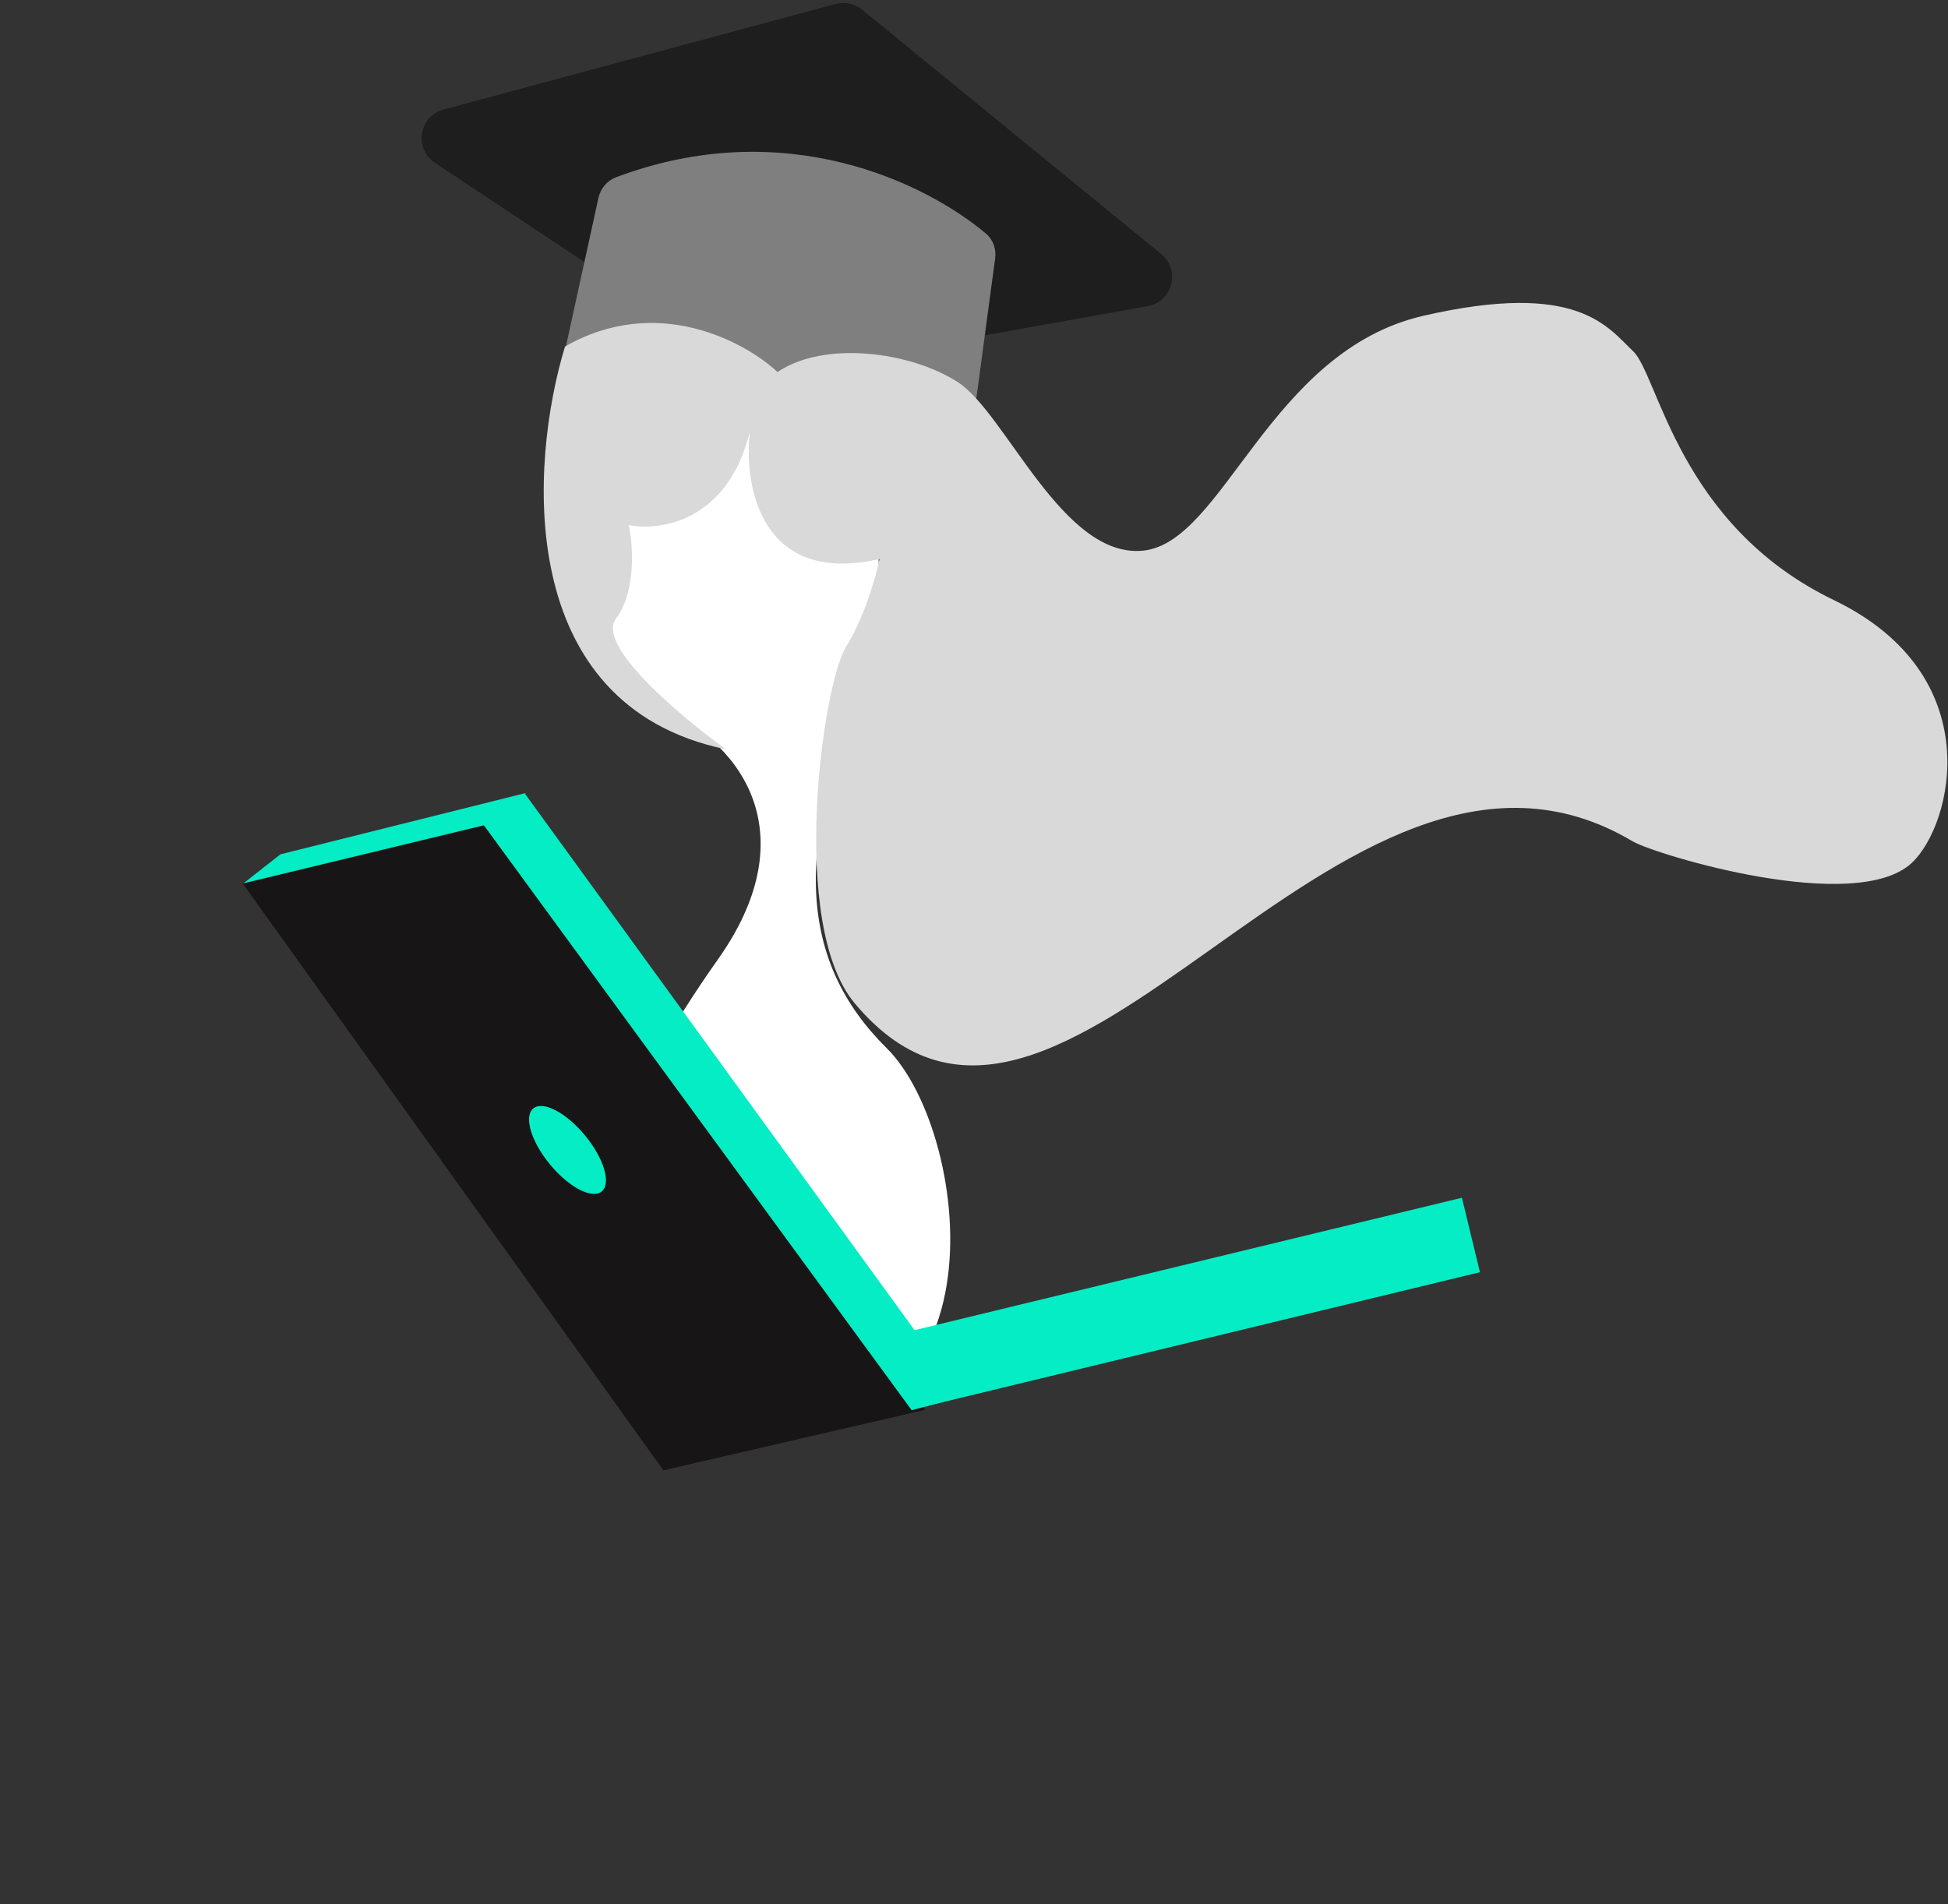
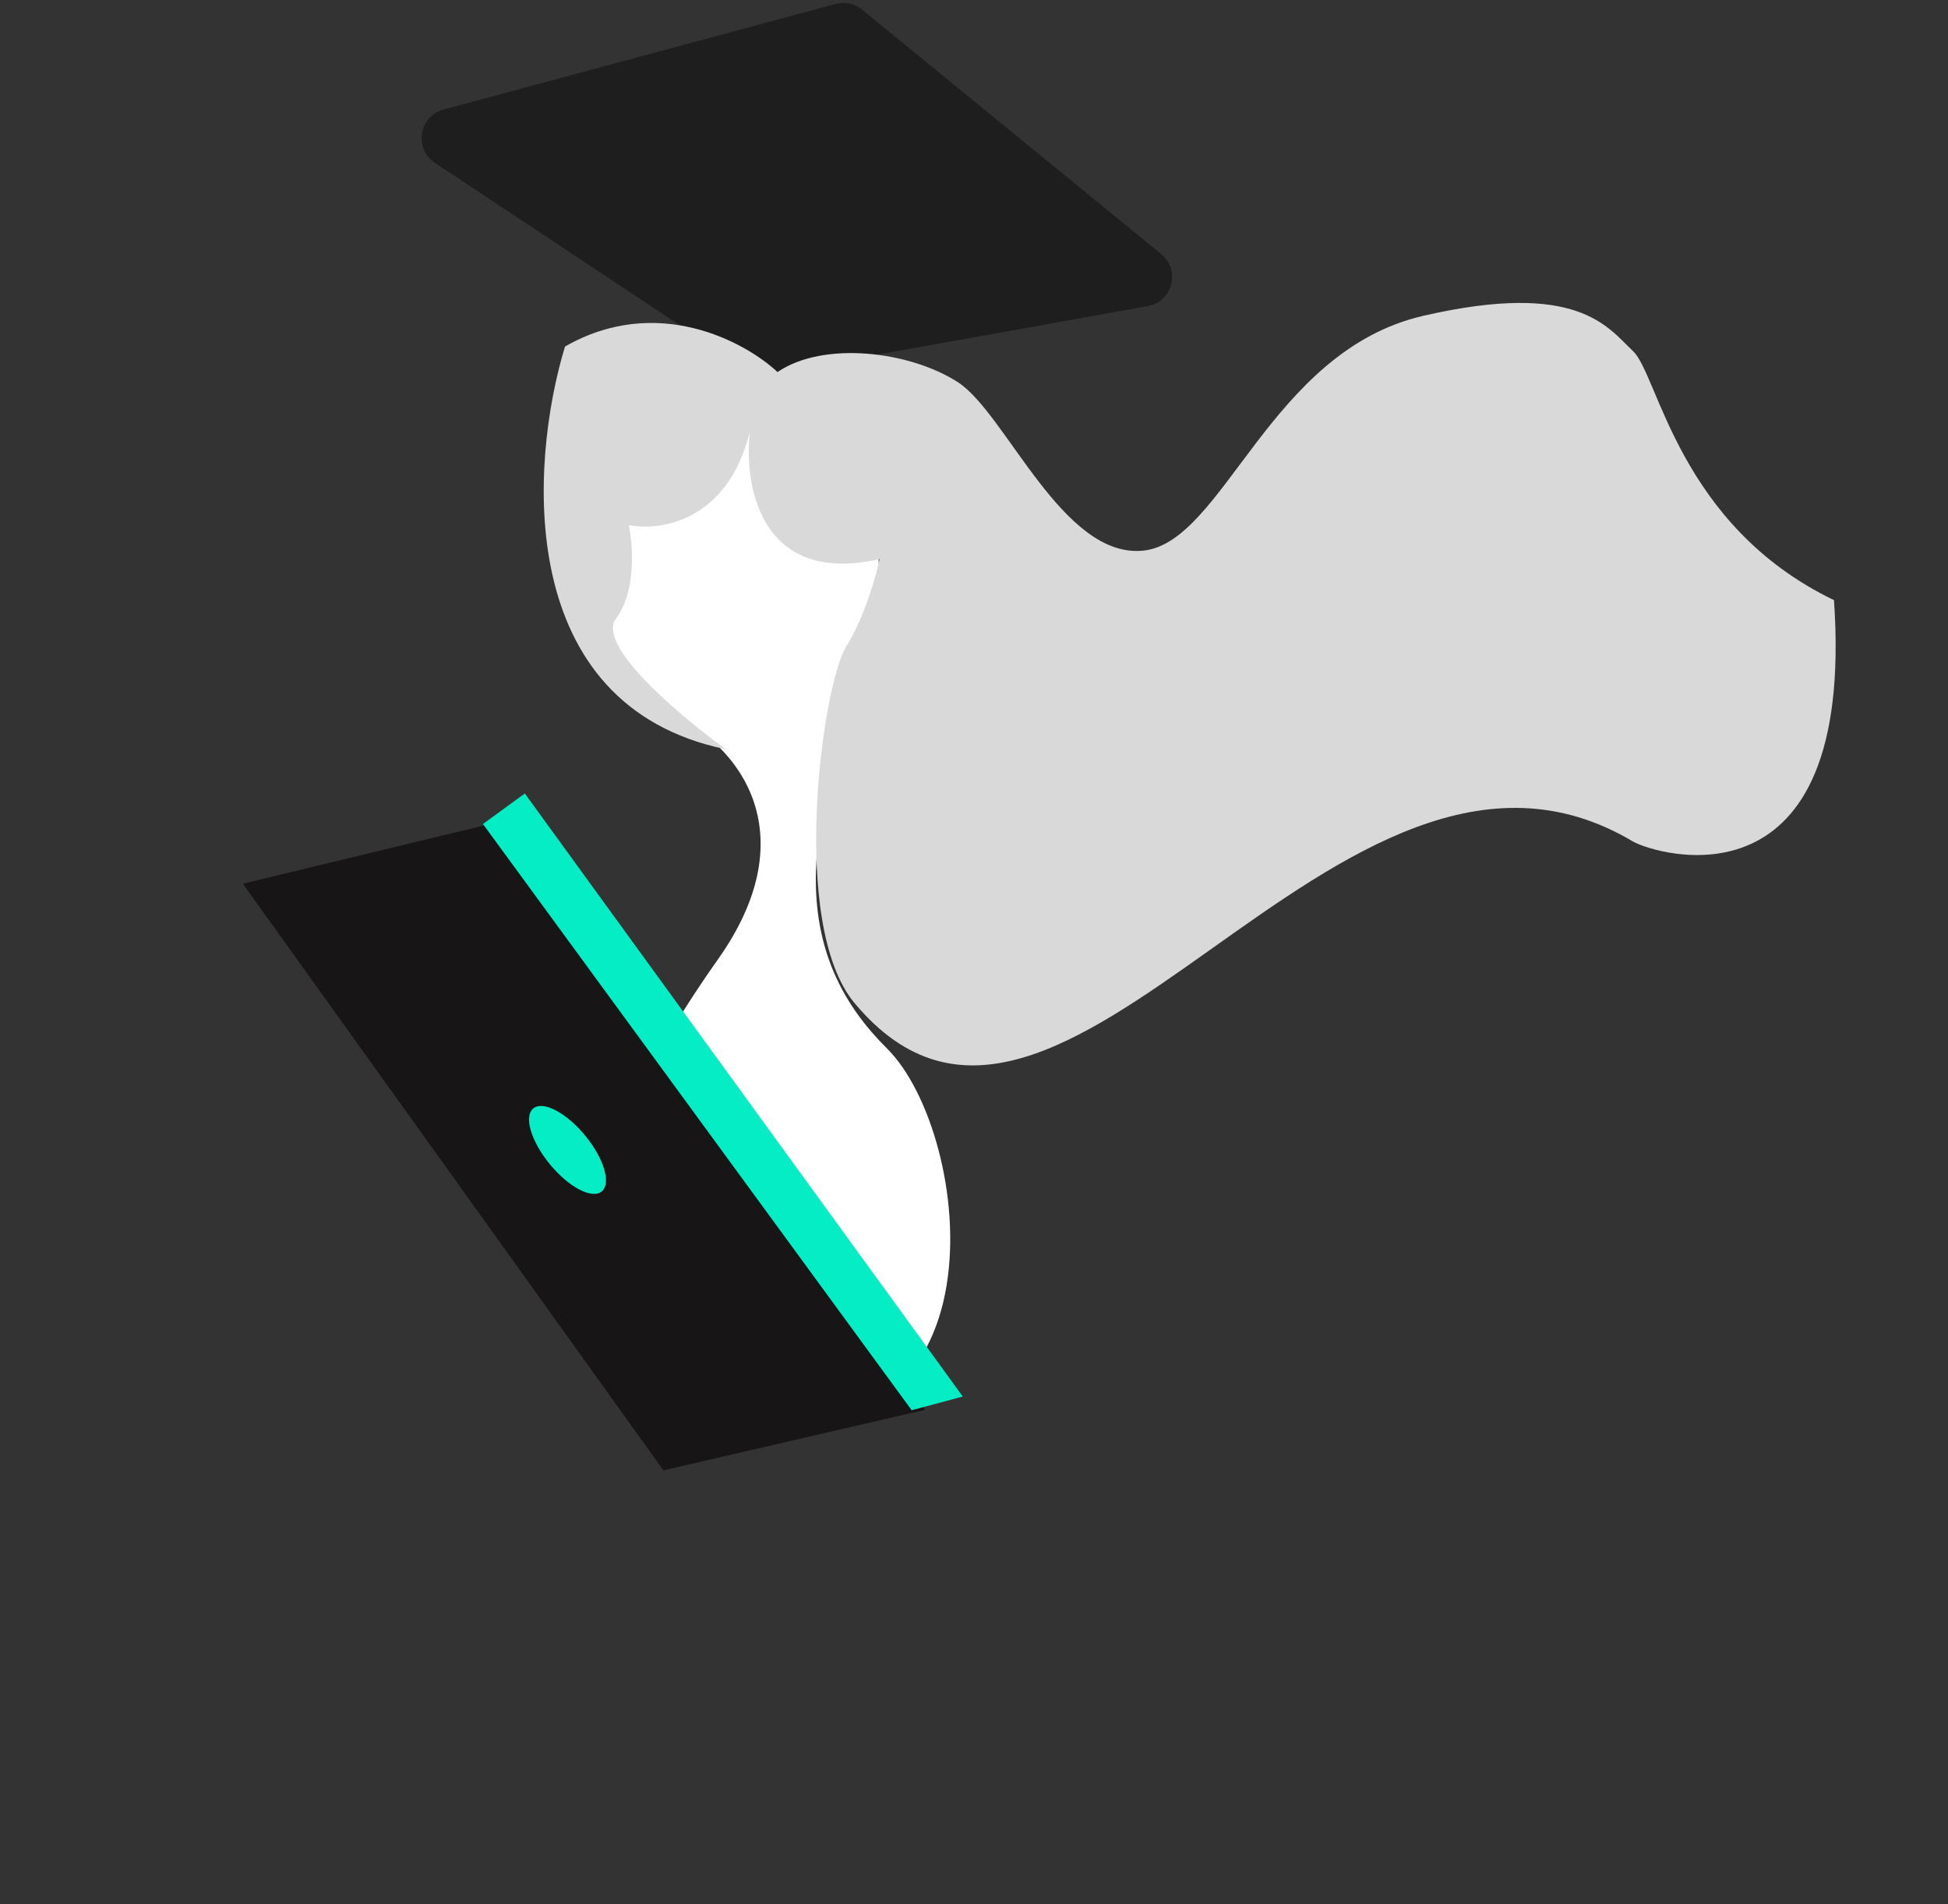
<svg xmlns="http://www.w3.org/2000/svg" width="134" height="131" viewBox="0 0 134 131" fill="none">
  <rect x="0" y="0" width="134" height="131" fill="#333333" stroke="none" />
  <path d="M30.512 7.536L57.48 0.272C58.114 0.101 58.791 0.246 59.299 0.662L79.876 17.48C81.223 18.581 80.659 20.755 78.947 21.062L52.852 25.743C52.336 25.835 51.803 25.725 51.366 25.435L29.915 11.2C28.455 10.231 28.819 7.992 30.512 7.536Z" fill="#1E1E1E" />
-   <path d="M68.454 17.782L66.8 30.099C66.568 31.832 64.197 32.643 62.588 31.961C59.21 30.529 55.263 30.794 52.703 31.365C51.973 31.528 51.207 31.334 50.604 30.891C47.825 28.849 43.949 28.422 40.945 28.555C39.466 28.62 38.171 27.291 38.488 25.844L41.164 13.623C41.306 12.974 41.757 12.43 42.378 12.196C53.95 7.839 63.655 12.563 67.827 16.076C68.321 16.492 68.54 17.142 68.454 17.782Z" fill="#7F7F7F" />
  <path d="M57.888 31.832C61.559 34.687 60.521 43.319 59.558 46.717C54.578 58.395 54.967 66.15 60.994 72.115C67.021 78.081 69.407 101.213 50.65 97.462C31.893 93.71 43.628 74.153 49.409 65.973C55.19 57.794 51.584 51.426 45.412 48.666C41.949 47.117 39.761 41.743 40.192 39.983L40.528 36.012L45.683 29.703C48.458 29.249 54.218 28.978 57.888 31.832Z" fill="white" />
-   <path d="M38.866 23.843C45.181 20.218 51.243 23.502 53.485 25.598C56.651 23.437 62.585 24.157 65.895 26.298C69.205 28.44 73.099 38.462 78.648 37.884C84.198 37.305 87.313 24.157 97.925 21.723C108.536 19.289 110.581 22.502 112.333 24.157C114.085 25.812 115.448 36.123 126.157 41.291C136.866 46.459 134.311 56.747 131.512 59.366C127.659 62.971 113.979 58.83 112.333 57.9C92.014 45.767 73.059 86.093 58.789 69.022C54.234 63.572 56.607 47.048 58.196 44.506C59.468 42.472 60.263 39.629 60.501 38.462C52.315 40.333 51.146 33.394 51.584 29.691C50.064 35.889 45.396 36.561 43.252 36.123C43.544 37.487 43.778 40.684 42.375 42.555C40.971 44.426 46.855 49.31 49.925 51.551C35.307 48.511 36.43 31.835 38.866 23.843Z" fill="#D9D9D9" />
-   <path d="M98.621 85.588L63.217 94.155" stroke="#05EDC4" stroke-width="5.271" stroke-linecap="square" />
+   <path d="M38.866 23.843C45.181 20.218 51.243 23.502 53.485 25.598C56.651 23.437 62.585 24.157 65.895 26.298C69.205 28.44 73.099 38.462 78.648 37.884C84.198 37.305 87.313 24.157 97.925 21.723C108.536 19.289 110.581 22.502 112.333 24.157C114.085 25.812 115.448 36.123 126.157 41.291C127.659 62.971 113.979 58.83 112.333 57.9C92.014 45.767 73.059 86.093 58.789 69.022C54.234 63.572 56.607 47.048 58.196 44.506C59.468 42.472 60.263 39.629 60.501 38.462C52.315 40.333 51.146 33.394 51.584 29.691C50.064 35.889 45.396 36.561 43.252 36.123C43.544 37.487 43.778 40.684 42.375 42.555C40.971 44.426 46.855 49.31 49.925 51.551C35.307 48.511 36.43 31.835 38.866 23.843Z" fill="#D9D9D9" />
  <path fill-rule="evenodd" clip-rule="evenodd" d="M34.682 56.46L16.707 60.803L45.635 101.162L63.635 96.997L34.682 56.46Z" fill="#171515" />
  <path fill-rule="evenodd" clip-rule="evenodd" d="M41.39 81.975C40.721 82.522 39.126 81.686 37.827 80.108C36.528 78.53 36.017 76.808 36.686 76.26C37.355 75.713 38.95 76.549 40.249 78.127C41.548 79.704 42.059 81.427 41.39 81.975Z" fill="#05EDC4" />
  <path fill-rule="evenodd" clip-rule="evenodd" d="M33.22 56.693L62.711 97.025L66.229 96.085L36.1 54.594L33.22 56.693Z" fill="#05EDC4" />
-   <path d="M16.754 60.77L33.416 56.747L36.17 54.559L19.29 58.778L16.754 60.77Z" fill="#05EDC4" />
</svg>